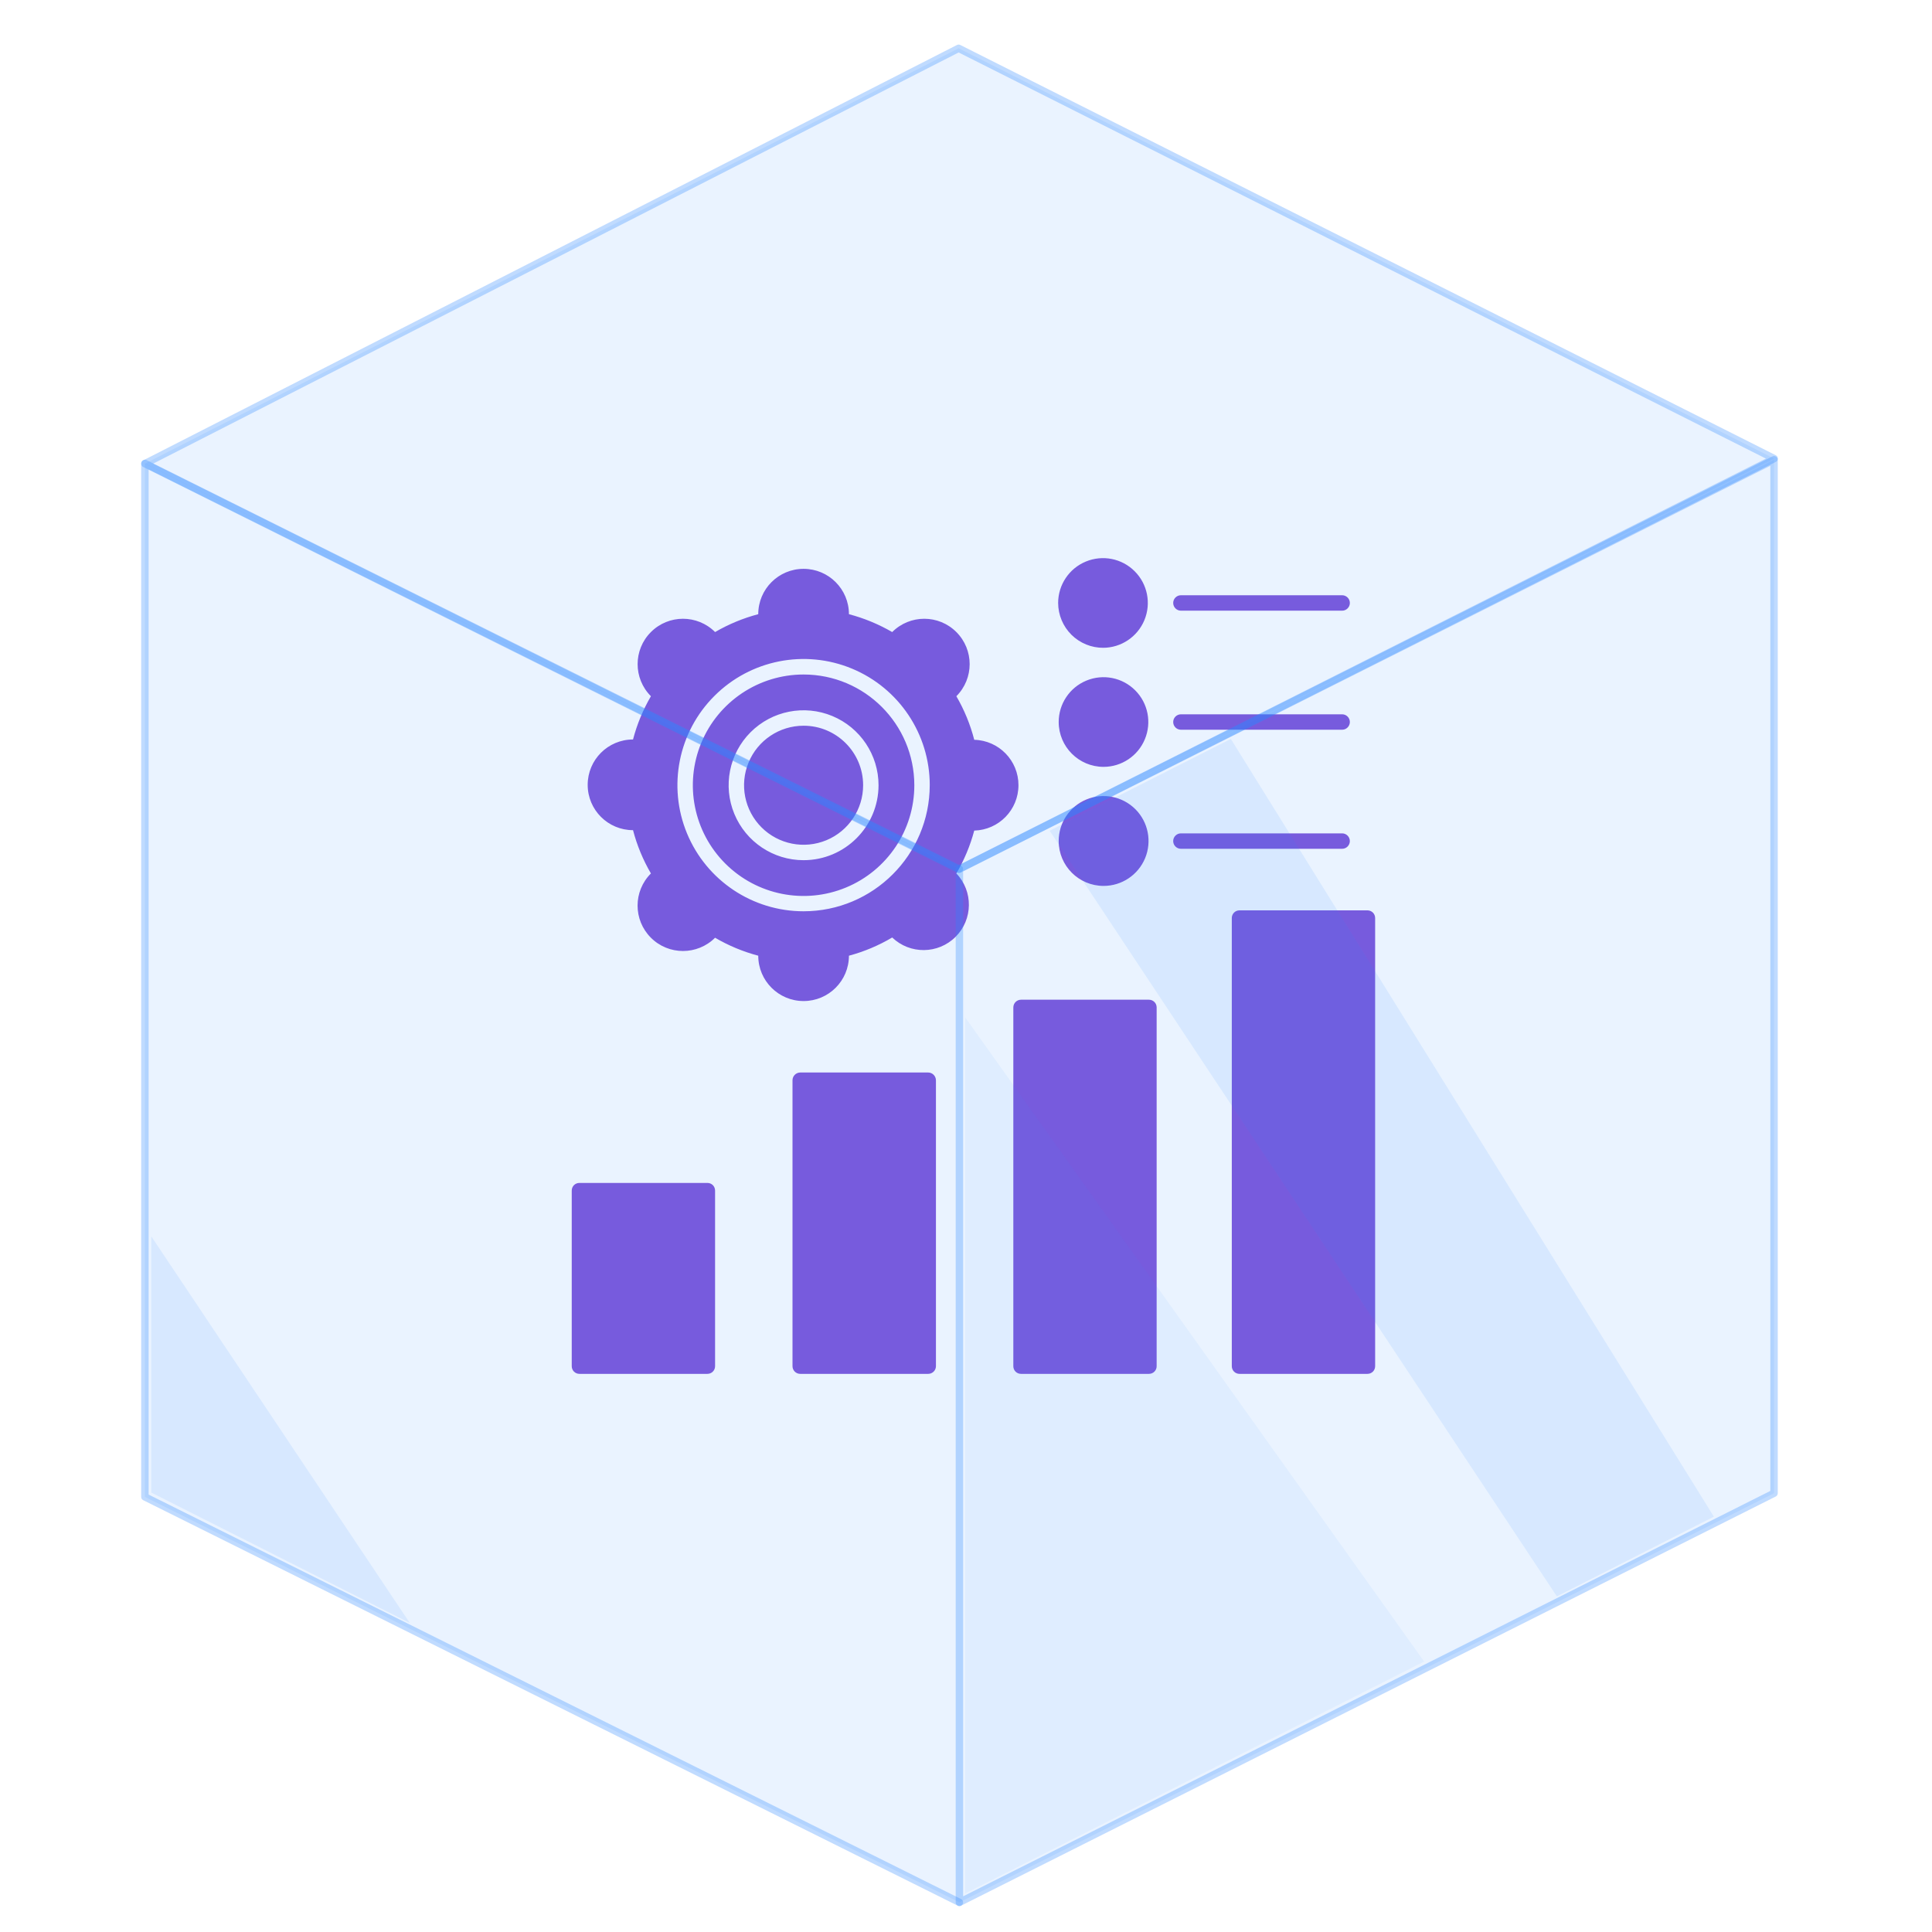
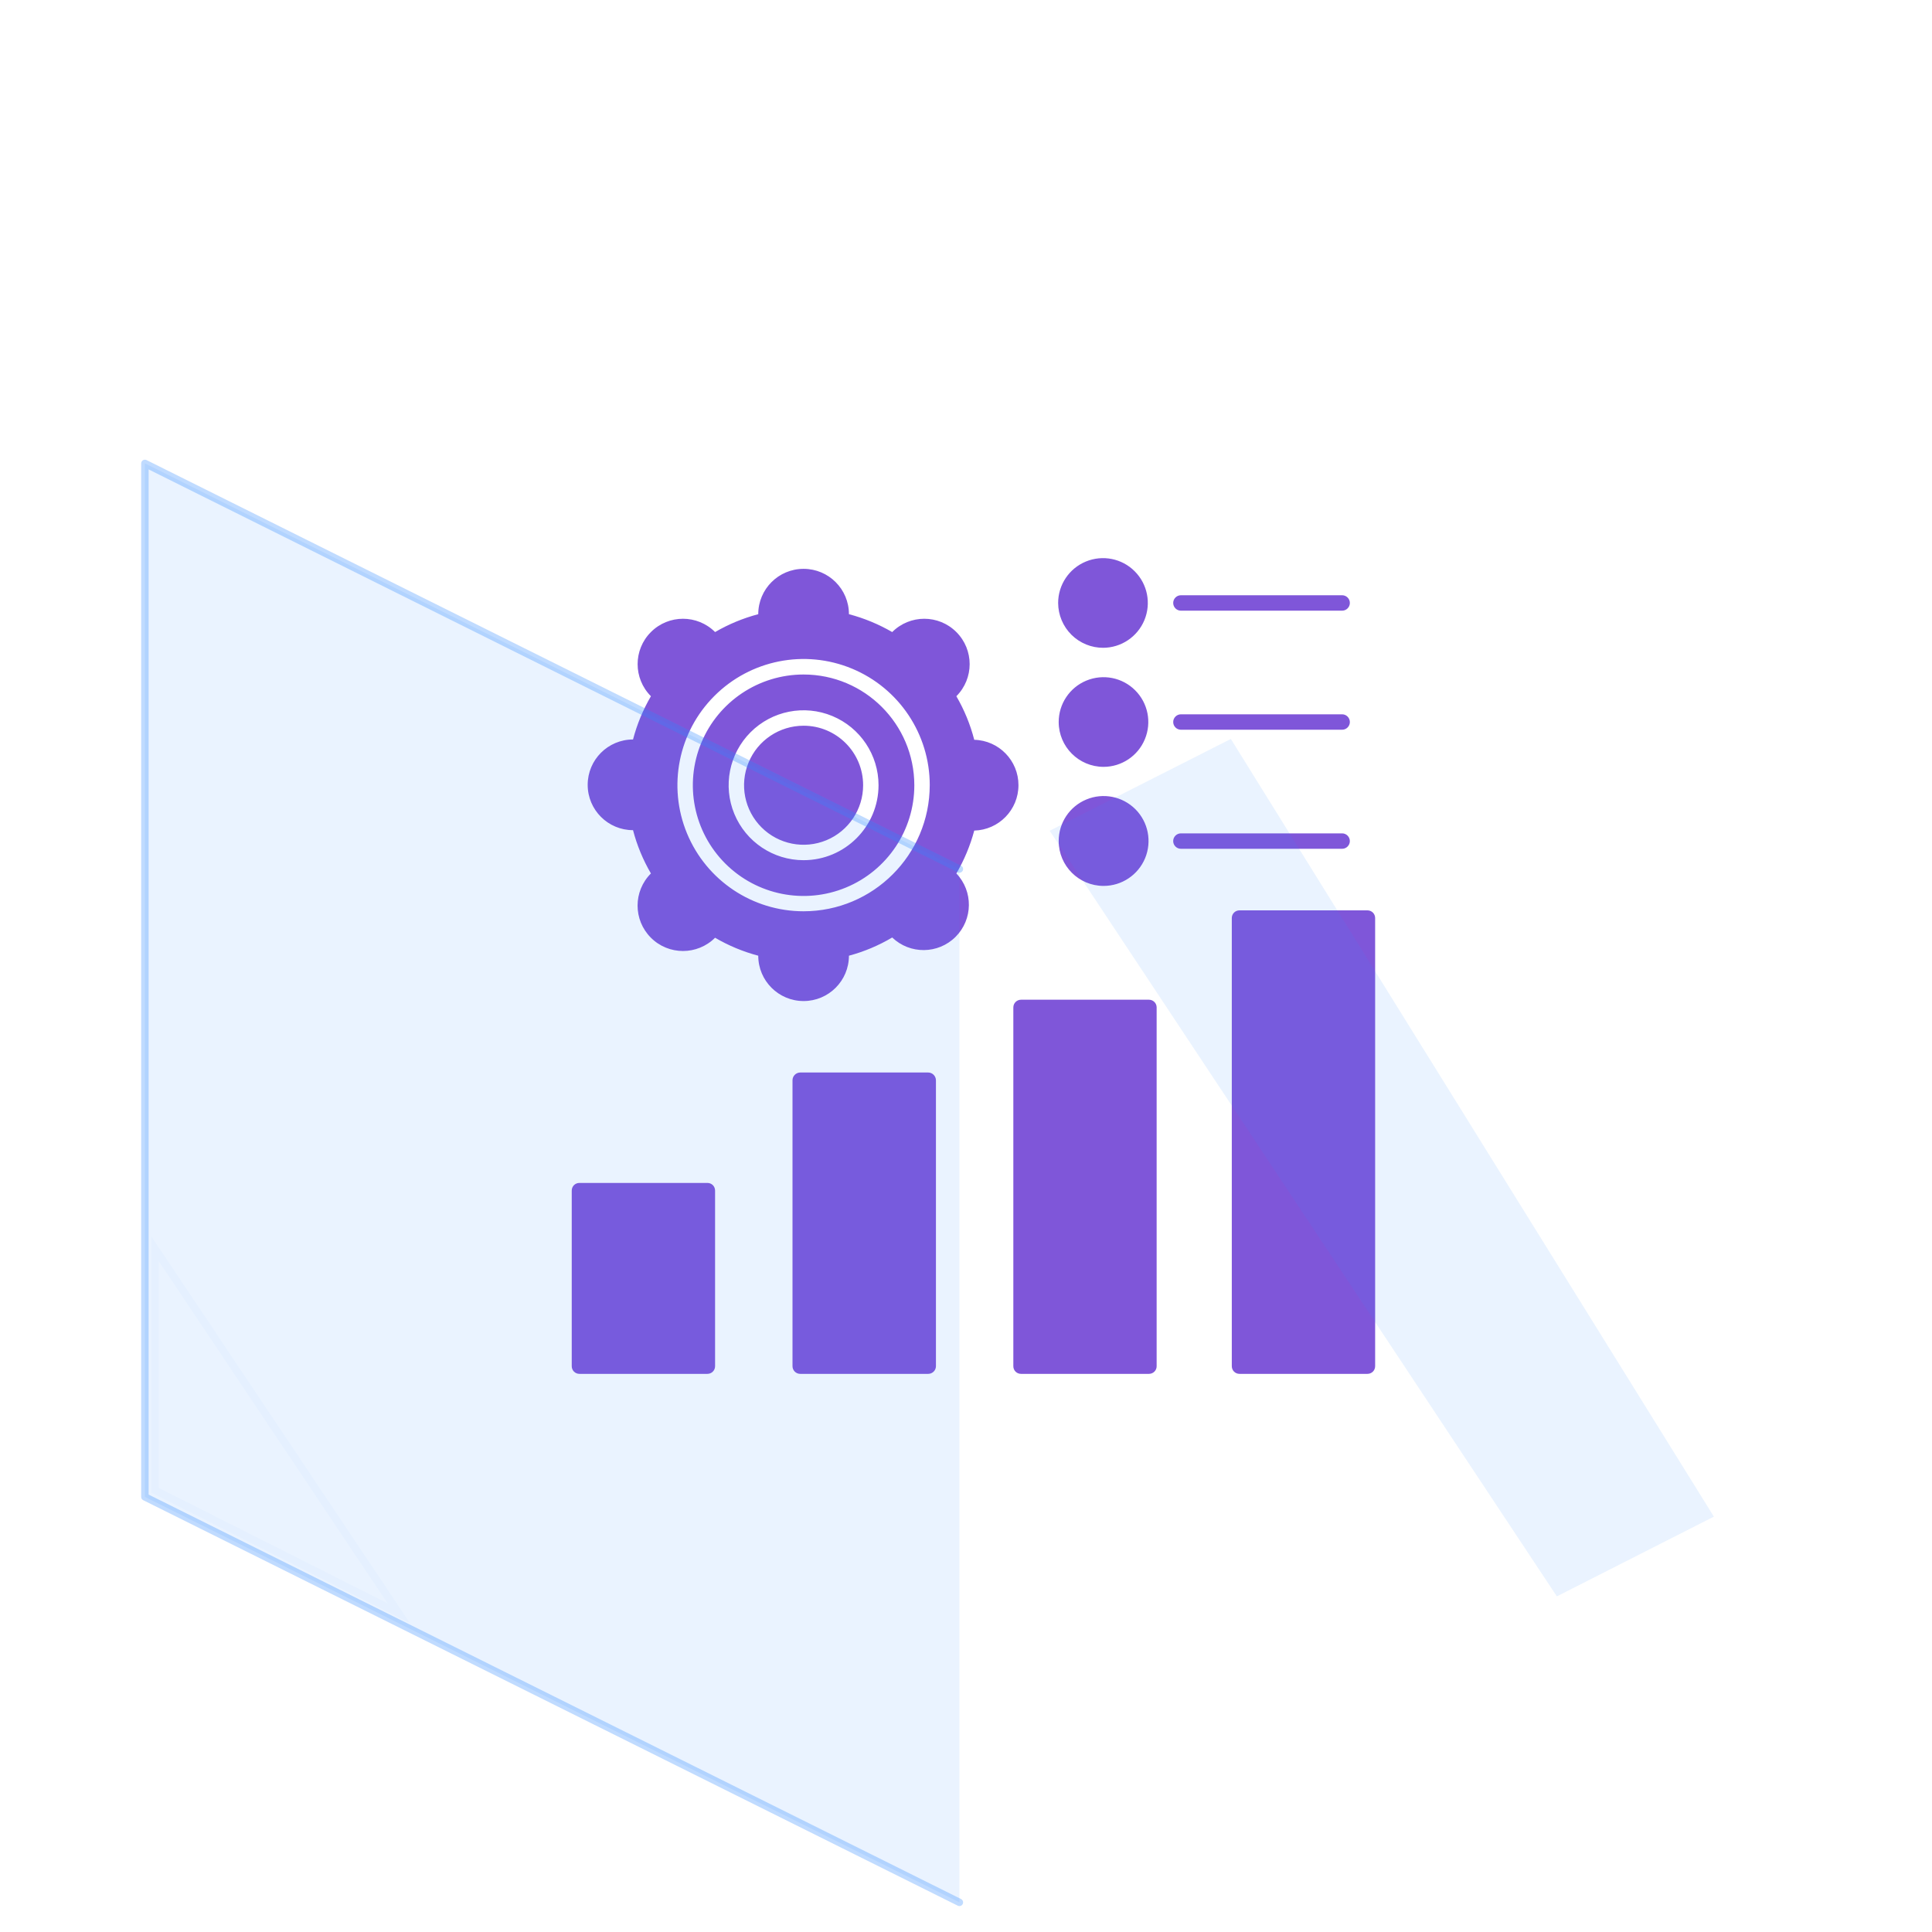
<svg xmlns="http://www.w3.org/2000/svg" width="130" height="130" viewBox="0 0 130 130" fill="none">
  <path d="M92.53 61.775V91.925C92.53 92.063 92.478 92.195 92.38 92.294C92.281 92.392 92.149 92.444 92.011 92.444H83.404C83.266 92.444 83.134 92.392 83.035 92.294C82.937 92.195 82.885 92.063 82.885 91.925V61.775C82.885 61.637 82.937 61.505 83.035 61.407C83.134 61.308 83.266 61.256 83.404 61.256H92.011C92.149 61.256 92.281 61.308 92.38 61.407C92.478 61.505 92.53 61.637 92.53 61.775ZM74.251 59.611C75.476 59.614 76.581 58.877 77.051 57.748C77.52 56.617 77.263 55.315 76.397 54.449C75.53 53.585 74.231 53.325 73.1 53.795C71.968 54.264 71.234 55.37 71.237 56.594C71.239 58.26 72.588 59.606 74.251 59.611ZM90.31 48.064H79.461C79.175 48.064 78.942 48.297 78.942 48.583C78.942 48.868 79.175 49.102 79.461 49.102H90.31C90.596 49.102 90.829 48.868 90.829 48.583C90.829 48.297 90.596 48.064 90.31 48.064ZM62.458 72.167H53.844C53.559 72.17 53.328 72.401 53.326 72.686V91.926C53.326 92.211 53.556 92.444 53.844 92.444H62.458C62.743 92.444 62.977 92.211 62.977 91.926V72.686C62.971 72.401 62.743 72.17 62.458 72.167ZM74.218 43.589C75.437 43.589 76.537 42.852 77.004 41.726C77.471 40.598 77.214 39.301 76.35 38.439C75.489 37.575 74.192 37.319 73.063 37.786C71.937 38.252 71.2 39.352 71.2 40.572C71.203 41.376 71.527 42.149 72.098 42.715C72.671 43.28 73.447 43.597 74.251 43.589L74.218 43.589ZM79.427 41.091H90.31C90.595 41.091 90.829 40.857 90.829 40.572C90.829 40.286 90.595 40.053 90.31 40.053H79.461C79.175 40.053 78.942 40.286 78.942 40.572C78.942 40.857 79.175 41.091 79.461 41.091H79.427ZM74.251 51.6C75.473 51.6 76.573 50.863 77.037 49.737C77.504 48.609 77.248 47.312 76.384 46.45C75.522 45.586 74.225 45.33 73.097 45.797C71.971 46.264 71.237 47.364 71.237 48.583C71.239 50.248 72.588 51.595 74.251 51.6ZM54.073 48.832C52.451 48.832 50.991 49.807 50.371 51.304C49.751 52.801 50.093 54.524 51.24 55.67C52.384 56.815 54.109 57.157 55.606 56.537C57.1 55.917 58.078 54.456 58.078 52.837C58.078 50.625 56.283 48.832 54.073 48.832ZM47.597 79.597H38.99C38.852 79.595 38.72 79.649 38.621 79.745C38.523 79.844 38.471 79.976 38.471 80.116V91.925C38.471 92.063 38.523 92.195 38.621 92.293C38.72 92.392 38.852 92.444 38.99 92.444H47.597C47.735 92.444 47.867 92.392 47.966 92.293C48.064 92.195 48.116 92.063 48.116 91.925V80.116C48.116 79.976 48.064 79.844 47.966 79.745C47.867 79.649 47.735 79.595 47.597 79.597ZM90.309 56.075H79.46C79.175 56.075 78.941 56.308 78.941 56.594C78.941 56.879 79.175 57.113 79.46 57.113H90.309C90.595 57.113 90.828 56.879 90.828 56.594C90.828 56.308 90.595 56.075 90.309 56.075ZM68.53 52.837C68.528 54.492 67.21 55.844 65.555 55.888C65.285 56.9 64.88 57.87 64.351 58.773C65.495 59.972 65.472 61.865 64.299 63.038C63.126 64.208 61.233 64.229 60.034 63.082C59.123 63.622 58.145 64.034 57.123 64.307C57.123 65.993 55.756 67.358 54.072 67.358C52.386 67.358 51.021 65.993 51.021 64.307C50.002 64.037 49.024 63.63 48.116 63.098C46.92 64.289 44.987 64.289 43.794 63.093C42.603 61.899 42.603 59.967 43.799 58.773C43.267 57.86 42.862 56.882 42.595 55.86C40.909 55.86 39.544 54.495 39.544 52.809C39.544 51.125 40.909 49.758 42.595 49.758C42.862 48.738 43.267 47.758 43.799 46.847C42.606 45.654 42.606 43.721 43.799 42.53C44.99 41.337 46.922 41.337 48.116 42.53C49.026 42.001 50.005 41.596 51.021 41.327C51.021 39.64 52.386 38.276 54.072 38.276C55.756 38.276 57.123 39.64 57.123 41.327C58.143 41.596 59.121 42.001 60.034 42.53C61.227 41.337 63.16 41.337 64.351 42.53C65.544 43.721 65.544 45.654 64.351 46.847C64.885 47.766 65.29 48.751 65.555 49.779C67.212 49.82 68.535 51.179 68.53 52.837ZM62.561 52.837C62.563 49.402 60.496 46.305 57.326 44.99C54.153 43.675 50.5 44.398 48.072 46.827C45.643 49.252 44.914 52.905 46.227 56.078C47.542 59.251 50.637 61.318 54.072 61.318C58.755 61.316 62.553 57.52 62.56 52.837L62.561 52.837ZM77.309 67.269H68.704C68.416 67.269 68.185 67.5 68.185 67.788V91.925C68.183 92.063 68.237 92.195 68.333 92.293C68.432 92.392 68.564 92.444 68.704 92.444H77.309C77.447 92.444 77.582 92.392 77.678 92.293C77.776 92.195 77.831 92.063 77.828 91.925V67.767C77.818 67.487 77.587 67.269 77.309 67.269ZM61.523 52.837C61.523 55.852 59.707 58.568 56.923 59.72C54.139 60.874 50.933 60.236 48.803 58.106C46.67 55.974 46.035 52.77 47.187 49.986C48.341 47.202 51.057 45.386 54.072 45.386C58.184 45.389 61.517 48.722 61.523 52.837ZM59.115 52.837C59.115 50.798 57.886 48.959 56.002 48.178C54.116 47.397 51.947 47.828 50.505 49.27C49.063 50.712 48.632 52.884 49.413 54.767C50.194 56.651 52.03 57.88 54.072 57.88C56.856 57.878 59.11 55.621 59.115 52.837Z" fill="#7F56D9" />
-   <path d="M9.75 31.2L64.505 3.25L119.38 30.857L64.505 58.5L9.75 31.2Z" fill="#2C88FD" fill-opacity="0.1" stroke="#2C88FD" stroke-opacity="0.3" stroke-width="0.5" stroke-linecap="round" stroke-linejoin="round" />
-   <path d="M119.371 100.475L64.557 128.005V58.474L119.371 30.936V100.475Z" fill="#2C88FD" fill-opacity="0.1" stroke="#2C88FD" stroke-opacity="0.3" stroke-width="0.5" stroke-linecap="round" stroke-linejoin="round" />
  <path d="M64.556 58.474L9.75 31.182V100.721L64.556 128.005" fill="#2C88FD" fill-opacity="0.1" />
  <path d="M64.556 58.474L9.75 31.182V100.721L64.556 128.005" stroke="#2C88FD" stroke-opacity="0.3" stroke-width="0.5" stroke-linecap="round" stroke-linejoin="round" />
  <g opacity="0.06">
-     <path fill-rule="evenodd" clip-rule="evenodd" d="M64.945 68.467V127.4L95.82 111.8L64.945 68.467Z" fill="#2C88FD" />
-     <path d="M65.195 69.249L95.448 111.708L65.195 126.994V69.249Z" stroke="#2C88FD" stroke-opacity="0.3" stroke-width="0.5" />
-   </g>
+     </g>
  <g opacity="0.1">
    <path fill-rule="evenodd" clip-rule="evenodd" d="M70.633 55.9L104.758 107.413L115.32 102.05L82.82 49.725L70.633 55.9Z" fill="#2C88FD" />
    <path d="M114.964 101.951L104.843 107.089L70.996 55.996L82.729 50.052L114.964 101.951Z" stroke="#2C88FD" stroke-opacity="0.3" stroke-width="0.5" />
  </g>
  <g opacity="0.1">
-     <path fill-rule="evenodd" clip-rule="evenodd" d="M27.568 109.2L10.182 100.431V83.2L27.568 109.2Z" fill="#2C88FD" />
    <path d="M10.432 100.277V84.024L26.831 108.549L10.432 100.277Z" stroke="#2C88FD" stroke-opacity="0.3" stroke-width="0.5" />
  </g>
</svg>